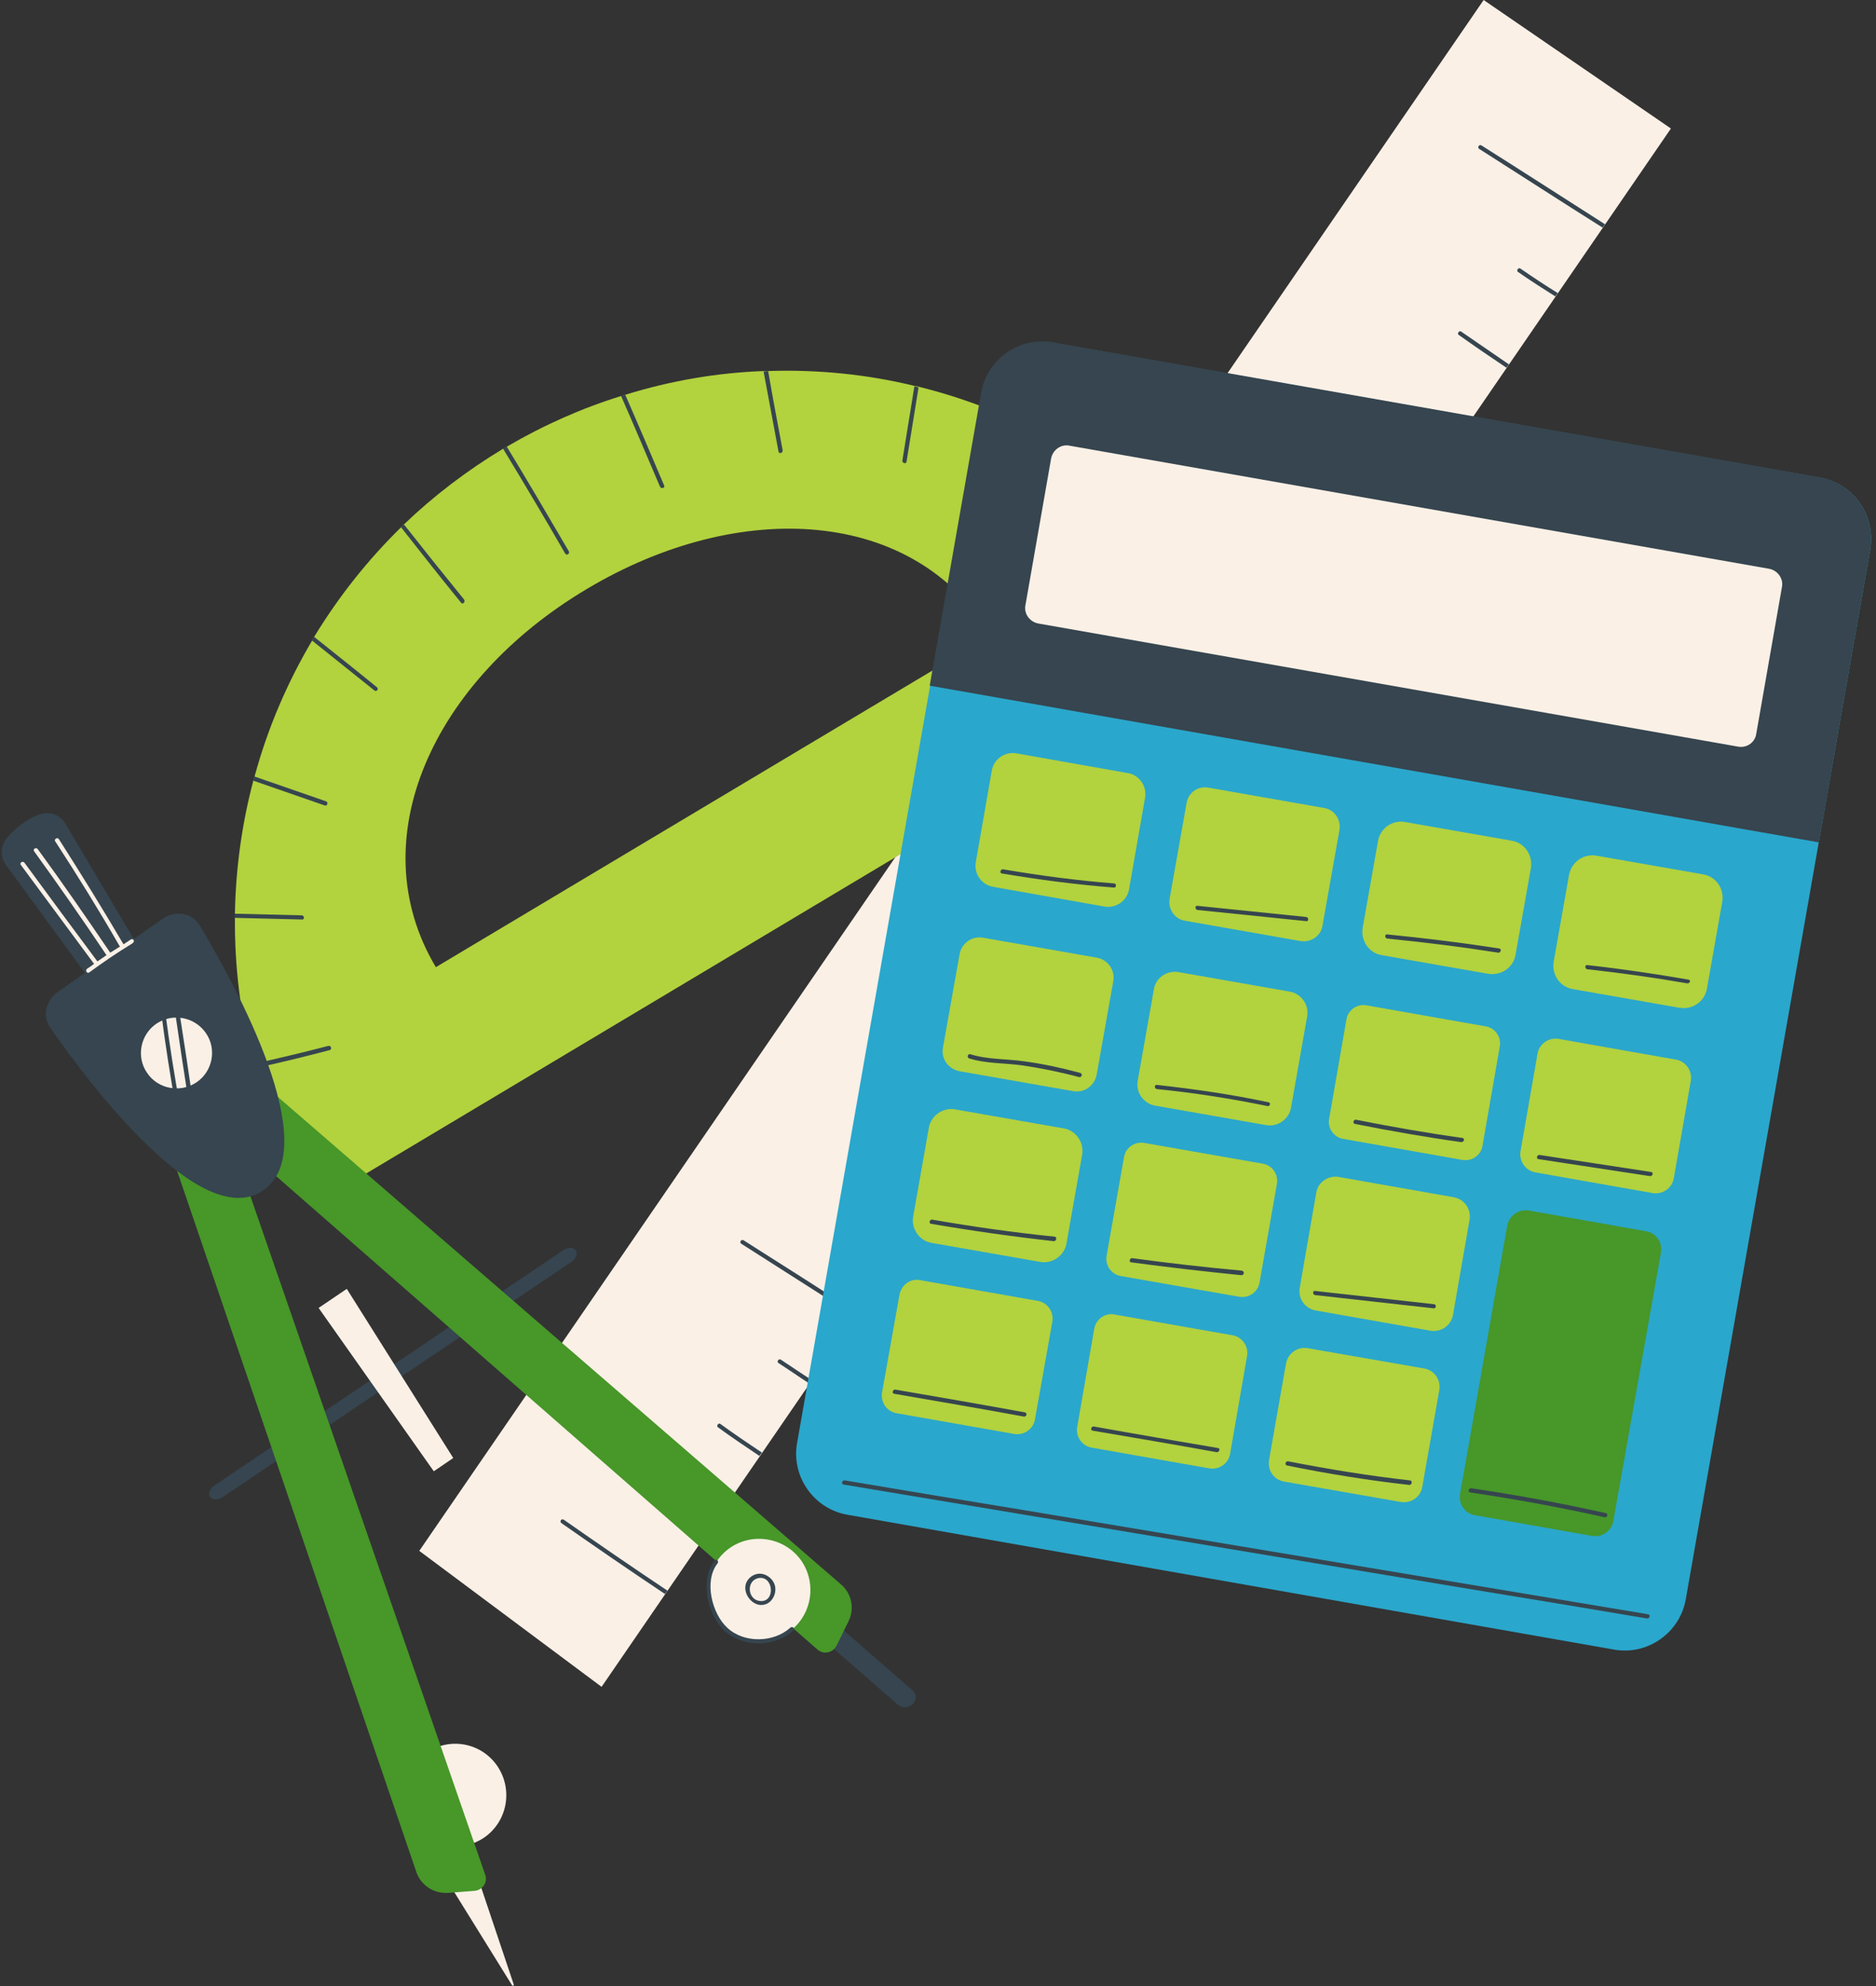
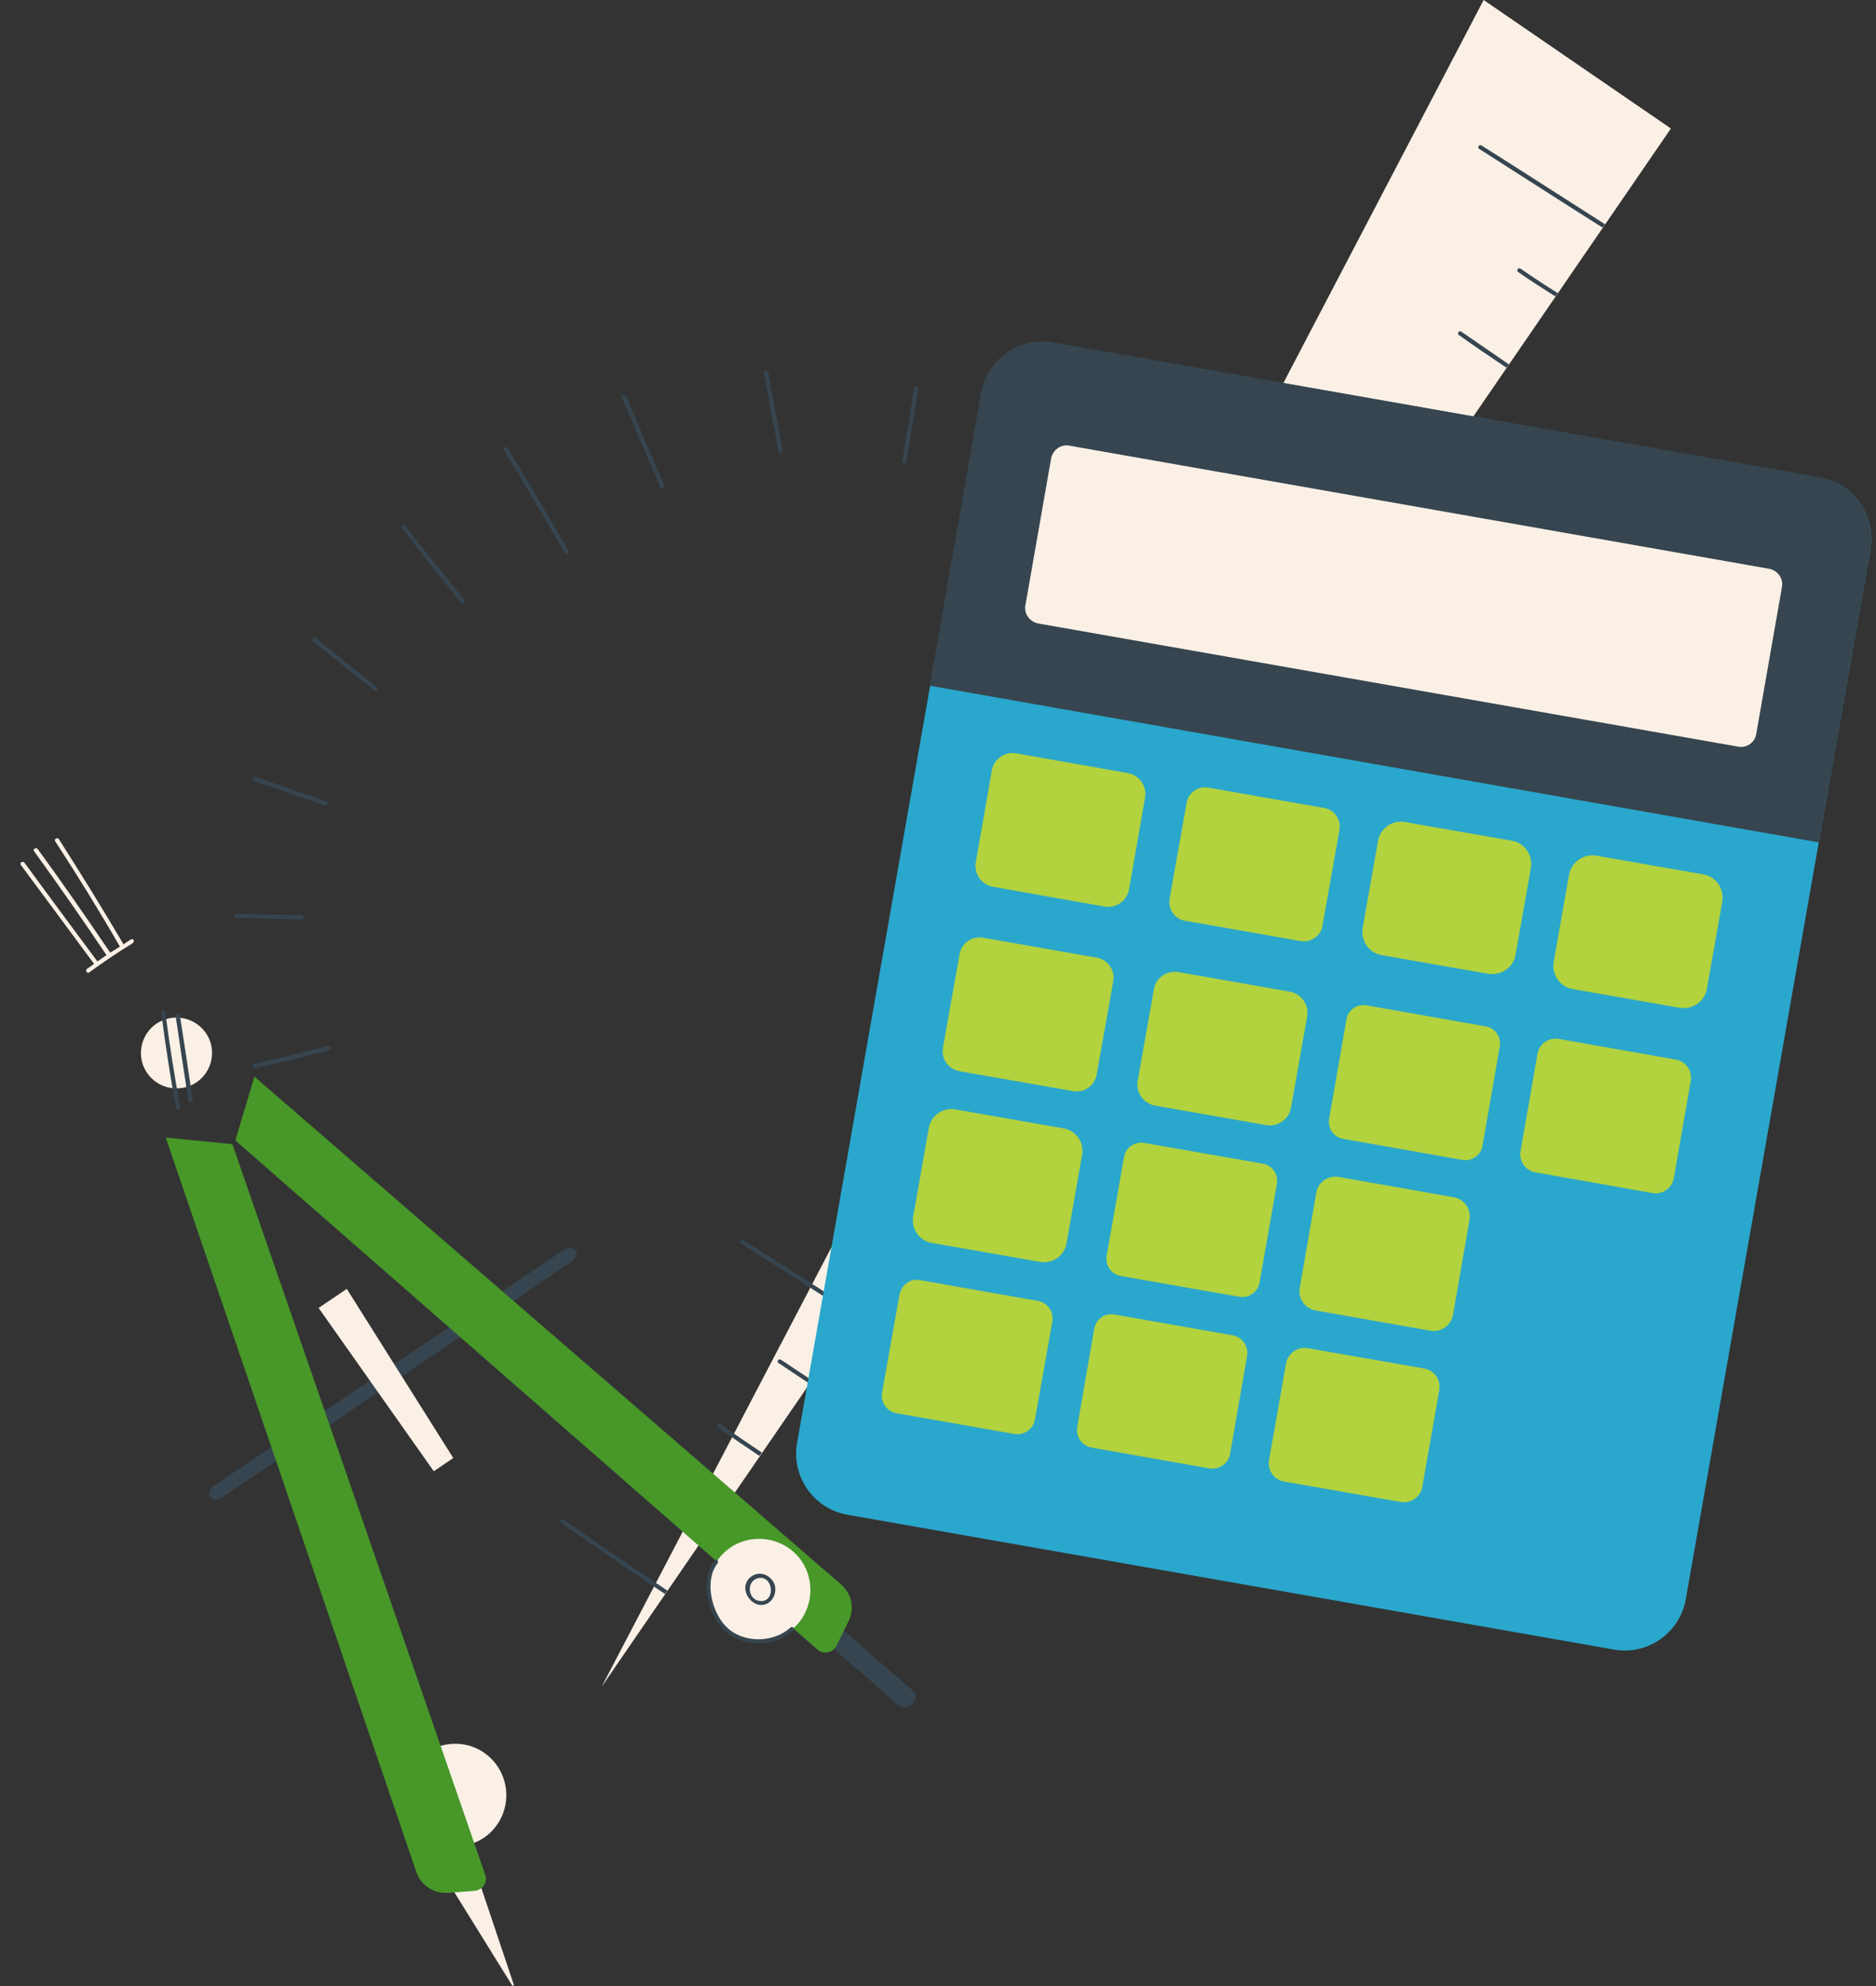
<svg xmlns="http://www.w3.org/2000/svg" fill="#000000" height="479.1" preserveAspectRatio="xMidYMid meet" version="1" viewBox="-0.4 0.0 452.8 479.1" width="452.8" zoomAndPan="magnify">
  <rect x="-0.4" y="0.0" width="452.8" height="479.1" fill="#333333" stroke="none" />
  <g>
    <g>
      <g id="change1_1">
-         <path d="M357.7,0l45.2,31L144.8,406.9l-44-32.8L357.7,0z" fill="#faf0e6" />
+         <path d="M357.7,0l45.2,31L144.8,406.9L357.7,0z" fill="#faf0e6" />
      </g>
      <g id="change2_1">
        <path d="M160.7,383.7l-0.6,0.8c-8.4-5.6-16.7-11.3-25-17.1c-0.5-0.4,0-1.2,0.6-0.8 C144,372.4,152.3,378.1,160.7,383.7z M173.5,343.5c-0.5-0.4-1.1,0.5-0.6,0.8c3.3,2.4,6.7,4.7,10,6.9l0.6-0.8 C180.2,348.2,176.8,345.9,173.5,343.5z M179.1,299.2c-0.6-0.4-1.1,0.5-0.6,0.8c9.2,5.9,18.4,11.7,27.6,17.6l0.6-0.8 C197.5,310.9,188.3,305,179.1,299.2z M313.9,102.6c-0.5-0.4-1.1,0.5-0.6,0.8c8.9,6.3,18,12.5,27.1,18.5l0.6-0.8 C331.9,115.1,322.9,108.9,313.9,102.6z M352.3,80c-0.5-0.4-1.1,0.5-0.6,0.8c3.8,2.7,7.6,5.3,11.5,7.9l0.6-0.8 C360,85.3,356.1,82.6,352.3,80z M357.2,35.1c-0.6-0.4-1.1,0.5-0.6,0.8c9.9,6.3,19.8,12.7,29.8,19l0.6-0.8 C377.1,47.8,367.2,41.4,357.2,35.1z M366.6,64.8c-0.5-0.4-1.1,0.5-0.6,0.8c3,2.1,6,4,9,5.9l0.6-0.8 C372.5,68.8,369.5,66.8,366.6,64.8z M343.6,99.8c2.7,1.9,5.4,3.9,8.1,5.8l0.6-0.8c-2.7-1.9-5.4-3.9-8.1-5.8 C343.7,98.5,343.1,99.4,343.6,99.8z M188.1,328c-0.6-0.4-1.1,0.5-0.6,0.8c2.5,1.6,4.9,3.3,7.4,4.9l0.6-0.8 C193.1,331.3,190.6,329.7,188.1,328z M164.1,362.8c-0.6-0.3-1.1,0.5-0.6,0.8c2.6,1.5,5.2,3.1,7.8,4.6l0.6-0.8 C169.3,365.9,166.7,364.3,164.1,362.8z" fill="#36454f" />
      </g>
    </g>
    <g id="change3_2">
-       <path d="M281.7,126.7c-0.2-0.2-0.5-0.5-0.7-0.7c-8.6-8.2-18.2-15.1-28.4-20.6c-0.3-0.2-0.6-0.3-0.9-0.5 c-9.6-5.1-19.8-9-30.3-11.6c-0.3-0.1-0.7-0.2-1-0.2c-11.5-2.8-23.4-4-35.4-3.6c-0.3,0-0.7,0-1,0c-11.2,0.4-22.4,2.3-33.4,5.7 c-0.3,0.1-0.6,0.2-1,0.3c-9.4,2.9-18.7,7-27.6,12.2c-0.3,0.2-0.6,0.3-0.9,0.5l0,0c-8.8,5.3-16.8,11.4-23.9,18.2 c-0.3,0.2-0.5,0.5-0.7,0.7c-8.2,8-15.2,16.9-21,26.4c-0.2,0.3-0.4,0.6-0.5,0.9c-6.1,10.3-10.8,21.3-13.9,32.7 c-0.1,0.3-0.2,0.7-0.3,1c-2.8,10.5-4.3,21.3-4.5,32.2c0,0.3,0,0.7,0,1c-0.1,11.7,1.3,23.6,4.4,35.2c0.1,0.3,0.2,0.7,0.3,1 c2.6,9.4,6.2,18.7,11,27.7c1.6,3,5.4,4.1,8.4,2.4l217.7-130c3.1-1.9,4-6,2-9C294.6,140.6,288.4,133.2,281.7,126.7z M104.8,233.3 c-18.4-30.8-0.6-69.2,36.4-91.2c37-22.1,79.2-19.6,97.6,11.2L104.8,233.3z" fill="#b2d23e" />
-     </g>
+       </g>
    <g id="change2_8">
      <path d="M136.9,133c0.3,0.6-0.6,1.1-0.9,0.5c-4.9-8.5-9.9-16.9-15-25.3c0.3-0.2,0.6-0.4,0.9-0.5 C127,116.1,132,124.6,136.9,133z M97.1,126.5c-0.3,0.2-0.5,0.5-0.7,0.7c4.8,6.1,9.6,12.2,14.5,18.2c0.4,0.5,1.1-0.2,0.7-0.8 C106.8,138.7,101.9,132.6,97.1,126.5z M90.6,165.8c-5-4.1-10.1-8.1-15.2-12.2c-0.2,0.3-0.4,0.6-0.5,0.9c5,4,10,8,15,12 C90.4,167,91.1,166.3,90.6,165.8z M78.3,193.3c-5.8-2-11.5-4-17.3-6c-0.1,0.3-0.2,0.7-0.3,1c5.8,2,11.5,4,17.3,6 C78.6,194.5,78.9,193.5,78.3,193.3z M72.5,220.8c-5.4-0.1-10.8-0.3-16.3-0.4c0,0.3,0,0.7,0,1c5.4,0.1,10.9,0.3,16.3,0.4 C73.1,221.9,73.1,220.9,72.5,220.8z M78.8,252.3c-6.1,1.6-12.1,3-18.2,4.4c0.1,0.3,0.2,0.7,0.3,1c6.1-1.3,12.2-2.8,18.3-4.4 C79.8,253.1,79.5,252.1,78.8,252.3z M149.5,95.5c3.2,7.3,6.3,14.6,9.4,21.9c0.3,0.6,1.3,0.3,1-0.3c-3.1-7.3-6.2-14.6-9.4-21.9 C150.2,95.3,149.9,95.4,149.5,95.5z M183.9,89.6c1.2,6.4,2.4,12.9,3.6,19.3c0.1,0.7,1.1,0.4,1-0.3c-1.2-6.4-2.4-12.7-3.5-19.1 C184.6,89.5,184.2,89.6,183.9,89.6z M220.3,93.2c-1,6-1.9,11.9-2.9,17.9c-0.1,0.6,0.9,0.9,1,0.3c1-6,1.9-11.9,2.9-17.9 C221,93.3,220.7,93.2,220.3,93.2z M251.6,105c-2.4,4.7-4.8,9.4-7.1,14c-0.3,0.6,0.6,1.1,0.9,0.5c2.4-4.7,4.8-9.4,7.1-14.1 C252.2,105.3,251.9,105.1,251.6,105z M280.9,126c-4,4.3-8.1,8.5-12.2,12.9c-0.4,0.5,0.3,1.2,0.8,0.7c4-4.3,8.2-8.5,12.2-12.9 C281.4,126.5,281.2,126.2,280.9,126z" fill="#36454f" />
    </g>
  </g>
  <g>
    <g>
      <g id="change4_1">
        <path d="M451,132.6l-44.5,253.1c-1.4,8.2-9.3,13.7-17.4,12.2l-184.9-32.5c-8.2-1.4-13.7-9.3-12.2-17.4l44.5-253.1 c1.4-8.2,9.3-13.7,17.4-12.2l184.9,32.5C447,116.6,452.4,124.4,451,132.6z" fill="#2aa7cc" />
      </g>
      <g>
        <g id="change5_1">
-           <path d="M368.6,292l28.3,5c2.4,0.4,4,2.7,3.6,5.1L389,366.9c-0.4,2.4-2.7,4-5.1,3.6l-28.3-5 c-2.4-0.4-4-2.7-3.6-5.1l11.4-64.8C363.9,293.2,366.2,291.6,368.6,292z" fill="#479729" />
-         </g>
+           </g>
        <g id="change3_1">
          <path d="M244.8,181.7l27.1,4.8c2.7,0.5,4.5,3.1,4.1,5.8l-3.9,22.3c-0.5,2.7-3.1,4.5-5.8,4.1l-27.1-4.8 c-2.7-0.5-4.5-3.1-4.1-5.8l3.9-22.3C239.5,183.1,242.1,181.3,244.8,181.7z M286,193.7l-4.1,23.1c-0.4,2.5,1.2,4.9,3.7,5.3 l27.9,4.9c2.5,0.4,4.9-1.2,5.3-3.7l4.1-23.1c0.4-2.5-1.2-4.9-3.7-5.3l-27.9-4.9C288.8,189.5,286.4,191.2,286,193.7z M332.2,202.9 l-3.7,20.9c-0.5,3.1,1.5,6.1,4.6,6.6l25.7,4.5c3.1,0.5,6.1-1.5,6.6-4.6l3.7-20.9c0.5-3.1-1.5-6.1-4.6-6.6l-25.7-4.5 C335.7,197.7,332.7,199.8,332.2,202.9z M378.3,211.1l-3.7,20.9c-0.5,3.1,1.5,6.1,4.7,6.6l25.7,4.5c3.1,0.5,6.1-1.5,6.6-4.7 l3.7-20.9c0.5-3.1-1.5-6.1-4.7-6.6l-25.7-4.5C381.8,205.9,378.9,207.9,378.3,211.1z M231.2,230.2l-4,22.5c-0.5,2.7,1.3,5.2,4,5.7 l27.4,4.8c2.7,0.5,5.2-1.3,5.7-4l4-22.5c0.5-2.7-1.3-5.2-4-5.7l-27.4-4.8C234.2,225.7,231.7,227.5,231.2,230.2z M278.1,238.7 l-3.9,22c-0.5,2.8,1.4,5.5,4.2,6l26.8,4.7c2.8,0.5,5.5-1.4,6-4.2l3.9-22c0.5-2.8-1.4-5.5-4.2-6l-26.8-4.7 C281.2,234,278.5,235.9,278.1,238.7z M324.6,245.8l-4.2,24.1c-0.4,2.2,1.1,4.4,3.3,4.8l28.9,5.1c2.2,0.4,4.4-1.1,4.8-3.3 l4.2-24.1c0.4-2.2-1.1-4.4-3.3-4.8l-28.9-5.1C327.2,242.1,325,243.6,324.6,245.8z M370.7,254.2l-4.1,23.5 c-0.4,2.4,1.2,4.7,3.6,5.1l28.3,5c2.4,0.4,4.7-1.2,5.1-3.6l4.1-23.5c0.4-2.4-1.2-4.7-3.6-5.1l-28.3-5 C373.4,250.2,371.1,251.8,370.7,254.2z M223.8,272l-3.8,21.5c-0.5,2.9,1.5,5.8,4.4,6.3l26.3,4.6c2.9,0.5,5.8-1.5,6.3-4.4 l3.8-21.5c0.5-2.9-1.5-5.8-4.4-6.3l-26.3-4.6C227.2,267.1,224.3,269.1,223.8,272z M270.9,279.1l-4.2,23.8 c-0.4,2.3,1.1,4.5,3.4,4.9l28.6,5c2.3,0.4,4.5-1.1,4.9-3.4l4.2-23.8c0.4-2.3-1.1-4.5-3.4-4.9l-28.6-5 C273.5,275.3,271.3,276.8,270.9,279.1z M317.3,287.7l-4,23c-0.4,2.5,1.2,4.9,3.8,5.4l27.8,4.9c2.5,0.4,4.9-1.2,5.4-3.8l4-23 c0.4-2.5-1.2-4.9-3.8-5.4l-27.8-4.9C320.1,283.5,317.7,285.2,317.3,287.7z M216.7,312.3l-4.2,23.6c-0.4,2.4,1.2,4.6,3.5,5l28.4,5 c2.4,0.4,4.6-1.2,5-3.5l4.2-23.6c0.4-2.4-1.2-4.6-3.5-5l-28.4-5C219.4,308.3,217.2,309.9,216.7,312.3z M263.7,320.6l-4.1,23.6 c-0.4,2.4,1.2,4.6,3.5,5l28.4,5c2.4,0.4,4.6-1.2,5-3.5l4.1-23.6c0.4-2.4-1.2-4.6-3.5-5l-28.4-5 C266.3,316.6,264.1,318.2,263.7,320.6z M310,328.9l-4.1,23.3c-0.4,2.5,1.2,4.8,3.7,5.2l28.1,4.9c2.5,0.4,4.8-1.2,5.2-3.7 l4.1-23.3c0.4-2.5-1.2-4.8-3.7-5.2l-28.1-4.9C312.8,324.8,310.5,326.4,310,328.9z" fill="#b2d23e" />
        </g>
      </g>
      <g id="change2_2">
-         <path d="M397.4,389.4c0.6,0.1,0.4,1.1-0.3,1c-14.3-2.4-28.6-4.8-42.8-7.1c-50.4-8.4-100.8-16.8-151.1-25.2 c-0.6-0.1-0.4-1.1,0.3-1c14.3,2.4,28.6,4.8,42.8,7.1C296.6,372.6,347,381,397.4,389.4L397.4,389.4z M387.2,365 c-10.8-2.4-21.6-4.4-32.5-6c-0.6-0.1-0.9,0.9-0.3,1c10.9,1.6,21.8,3.6,32.5,6C387.6,366.1,387.8,365.2,387.2,365L387.2,365z M339.9,357.1c-9.9-1.1-19.6-2.7-29.4-4.6c-0.6-0.1-0.9,0.8-0.3,1c9.8,2,19.7,3.6,29.6,4.7C340.5,358.1,340.5,357.1,339.9,357.1 L339.9,357.1z M293.6,349.3c-10-1.7-20-3.4-30-5.2c-0.6-0.1-0.9,0.9-0.3,1c10,1.7,20,3.4,30,5.2 C293.9,350.3,294.2,349.4,293.6,349.3L293.6,349.3z M247,340.7c-10.4-1.9-20.8-3.7-31.3-5.5c-0.6-0.1-0.9,0.9-0.3,1 c10.4,1.8,20.9,3.6,31.3,5.5C247.4,341.8,247.6,340.9,247,340.7L247,340.7z M254.1,298.3c-9.9-1-19.7-2.4-29.5-4.1 c-0.6-0.1-0.9,0.9-0.3,1c9.9,1.7,19.8,3.1,29.7,4.2C254.7,299.3,254.7,298.3,254.1,298.3L254.1,298.3z M299.3,306.5 c-8.8-0.8-17.6-1.8-26.4-3c-0.6-0.1-0.9,0.9-0.3,1c8.9,1.2,17.7,2.2,26.6,3.1C300,307.6,300,306.6,299.3,306.5L299.3,306.5z M345.7,314.6c-9.6-1.1-19.1-2.1-28.7-3.2c-0.6-0.1-0.6,0.9,0,1c9.6,1.1,19.1,2.1,28.7,3.2C346.3,315.6,346.3,314.6,345.7,314.6 L345.7,314.6z M398.1,282.7c-9-1.4-17.9-2.7-26.9-4.1c-0.6-0.1-0.9,0.9-0.3,1c9,1.4,17.9,2.7,26.9,4.1 C398.5,283.8,398.8,282.8,398.1,282.7L398.1,282.7z M352.6,274.5c-8.6-1.2-17.2-2.7-25.7-4.4c-0.6-0.1-0.9,0.8-0.3,1 c8.5,1.7,17.1,3.2,25.7,4.4C353,275.5,353.2,274.6,352.6,274.5L352.6,274.5z M305.8,265.9c-8.9-1.9-17.9-3.2-27-4.2 c-0.6-0.1-0.6,0.9,0,1c9,0.9,17.9,2.3,26.7,4.1C306.1,267,306.4,266,305.8,265.9L305.8,265.9z M260.3,258.8 c-4.5-1.2-9-2.2-13.6-2.8c-4.2-0.6-8.8-0.4-12.9-1.7c-0.6-0.2-0.9,0.8-0.3,1c4.1,1.3,8.7,1.1,12.9,1.7c4.6,0.7,9.1,1.6,13.6,2.8 C260.7,260,261,259,260.3,258.8L260.3,258.8z M268.5,213.1c-9-0.7-17.9-1.9-26.8-3.4c-0.6-0.1-0.9,0.9-0.3,1 c9,1.5,18,2.7,27.1,3.4C269.1,214.1,269.1,213.1,268.5,213.1L268.5,213.1z M314.9,221.2c-8.8-0.9-17.5-1.8-26.3-2.7 c-0.6-0.1-0.6,0.9,0,1c8.8,0.9,17.5,1.8,26.3,2.7C315.5,222.3,315.5,221.3,314.9,221.2L314.9,221.2z M361.5,228.8 c-9-1.4-18-2.5-27.1-3.4c-0.6-0.1-0.6,0.9,0,1c9,0.9,17.9,2,26.8,3.4C361.8,229.9,362.1,228.9,361.5,228.8L361.5,228.8z M407.1,236.3c-8.1-1.4-16.2-2.6-24.4-3.5c-0.6-0.1-0.6,0.9,0,1c8.1,0.9,16.1,2,24.1,3.4C407.5,237.3,407.8,236.4,407.1,236.3 L407.1,236.3z" fill="#36454f" />
-       </g>
+         </g>
      <g id="change2_3">
        <path d="M451,132.6l-12.4,70.6L224,165.4l12.4-70.6c1.4-8.2,9.3-13.7,17.4-12.2l184.9,32.5 C447,116.6,452.4,124.4,451,132.6z" fill="#36454f" />
      </g>
      <g id="change1_2">
        <path d="M419.1,180.1l-168.9-29.7c-2.1-0.4-3.5-2.4-3.1-4.4l6.2-35.4c0.4-2.1,2.4-3.5,4.4-3.1l168.9,29.7 c2.1,0.4,3.5,2.4,3.1,4.4l-6.2,35.4C423.2,179.1,421.2,180.5,419.1,180.1z" fill="#faf0e6" />
      </g>
    </g>
    <g>
      <g id="change1_3">
        <path d="M119.7,426.1c3.8,5.7,2.3,13.4-3.3,17.2c-5.7,3.8-13.4,2.3-17.2-3.3c-3.8-5.7-2.3-13.4,3.3-17.2 C108.2,418.9,115.9,420.4,119.7,426.1z M114.5,452.4l-6.1,2.2c-0.1,0-0.2,0.2-0.1,0.3l14.9,24c0.1,0.2,0.5,0.1,0.4-0.2l-8.8-26.2 C114.7,452.4,114.6,452.4,114.5,452.4z" fill="#faf0e6" />
      </g>
      <g id="change2_4">
        <path d="M51.4,358.3l84.1-56.7c1.2-0.8,2.5-0.8,3.1,0l0,0c0.5,0.8,0,2.1-1.1,2.8l-84.1,56.7 c-1.2,0.8-2.5,0.8-3.1,0l0,0C49.7,360.4,50.2,359.1,51.4,358.3z M197,394.4c6.4,5.6,12.9,11.2,19.3,16.8c2.4,2.1,6-1.4,3.5-3.5 c-6.4-5.6-12.9-11.2-19.3-16.8C198.2,388.8,194.6,392.3,197,394.4L197,394.4z" fill="#36454f" />
      </g>
      <g id="change5_2">
        <path d="M61,259.7l141.6,122.5c2.6,2.2,3.3,5.9,1.8,8.9l-2.9,5.9c-0.9,1.7-3.1,2.2-4.6,0.9L56.4,275.1L61,259.7z M39.6,274.4l60.5,177.2c1.1,3.2,4.2,5.2,7.6,5l6.5-0.5c1.9-0.2,3.2-2.1,2.5-3.9L55.7,276L39.6,274.4z" fill="#479729" />
      </g>
      <g id="change2_5">
-         <path d="M63.2,287.1c-14.9,10.4-42-25.6-51.5-39.2c-1.9-2.7-1.1-6.5,1.8-8.6l6.6-4.6L1,208.6 c-1.4-1.9-1.3-4.6,0.2-6.4c1.8-2.1,4.5-4.6,8.1-5.8c2.3-0.8,4.9,0.2,6.1,2.3l16.5,27.8l7-4.9c3-2.1,7.1-1.4,8.9,1.6 C56.5,237.7,77.9,276.8,63.2,287.1z" fill="#36454f" />
-       </g>
+         </g>
      <g id="change1_4">
        <path d="M193.1,376.6c3.8,5.7,2.3,13.4-3.3,17.2c-5.7,3.8-13.4,2.3-17.2-3.3s-2.3-13.4,3.3-17.2 S189.3,371,193.1,376.6z" fill="#faf0e6" />
      </g>
      <g id="change1_5">
        <path d="M49.3,249.2c2.7,3.9,1.6,9.3-2.3,11.9s-9.3,1.6-11.9-2.3c-2.7-3.9-1.6-9.3,2.3-11.9 C41.3,244.3,46.6,245.3,49.3,249.2z M31.2,226.6c-0.6,0.4-1.2,0.8-1.8,1.2c0-0.1,0-0.1-0.1-0.2c-5-8.5-10.2-16.9-15.5-25.2 c-0.3-0.5-1.2,0-0.9,0.5c5.4,8.3,10.6,16.7,15.5,25.2c0,0.1,0.1,0.1,0.2,0.2c-0.8,0.5-1.6,1-2.4,1.5c-5.7-8.4-11.5-16.8-17.5-25 c-0.4-0.5-1.2,0-0.9,0.5c6,8.3,11.8,16.6,17.5,25.1c0,0,0,0,0,0c-0.7,0.5-1.4,1-2.2,1.5c-5.9-7.9-11.8-15.9-17.6-23.8 c-0.4-0.5-1.2,0-0.9,0.5c5.9,8,11.8,15.9,17.7,23.9c-0.5,0.4-1.1,0.8-1.7,1.2c-0.5,0.4,0,1.2,0.5,0.9c3.4-2.5,6.8-4.8,10.4-7 C32.3,227.1,31.8,226.3,31.2,226.6z" fill="#faf0e6" />
      </g>
      <g id="change2_6">
        <path d="M38.5,244.2c-0.1-0.6,0.9-0.6,1,0c1,7.7,2.2,15.3,3.6,22.9c0.1,0.6-0.8,0.9-1,0.3 C40.7,259.7,39.5,251.9,38.5,244.2L38.5,244.2z M42,245.1c1,6.8,2,13.6,3.1,20.5c0.1,0.6,1.1,0.4,1-0.3c-1-6.8-2-13.6-3.1-20.5 C42.9,244.2,41.9,244.5,42,245.1L42,245.1z" fill="#36454f" />
      </g>
      <g id="change1_6">
        <path d="M83.3,310.9l25.7,40.8l-4.7,3.2l-27.8-39.4L83.3,310.9z" fill="#faf0e6" />
      </g>
      <g id="change2_7">
        <path d="M182.2,379.7c0.6-0.2,0.9,0.8,0.3,1c-2.9,0.8-2.4,5.3,0.6,5.5c3.8,0.3,3.2-6.4-0.6-5.5 C181.8,380.8,181.5,379.8,182.2,379.7c2-0.5,4.2,1.1,4.5,3.1c0.3,1.9-0.9,4-2.8,4.3c-2,0.4-3.9-1.4-4.3-3.2 C179.1,382,180.3,380.2,182.2,379.7L182.2,379.7z M172.1,376.4c-3.7,4.7-1.7,13.2,2.4,17c4.5,4.1,12.1,4,16.6-0.1 c0.5-0.4-0.2-1.1-0.7-0.7c-4.1,3.7-11.2,3.8-15.2,0.1c-3.7-3.3-5.8-11.3-2.4-15.6C173.2,376.6,172.5,375.9,172.1,376.4 L172.1,376.4z" fill="#36454f" />
      </g>
    </g>
  </g>
</svg>